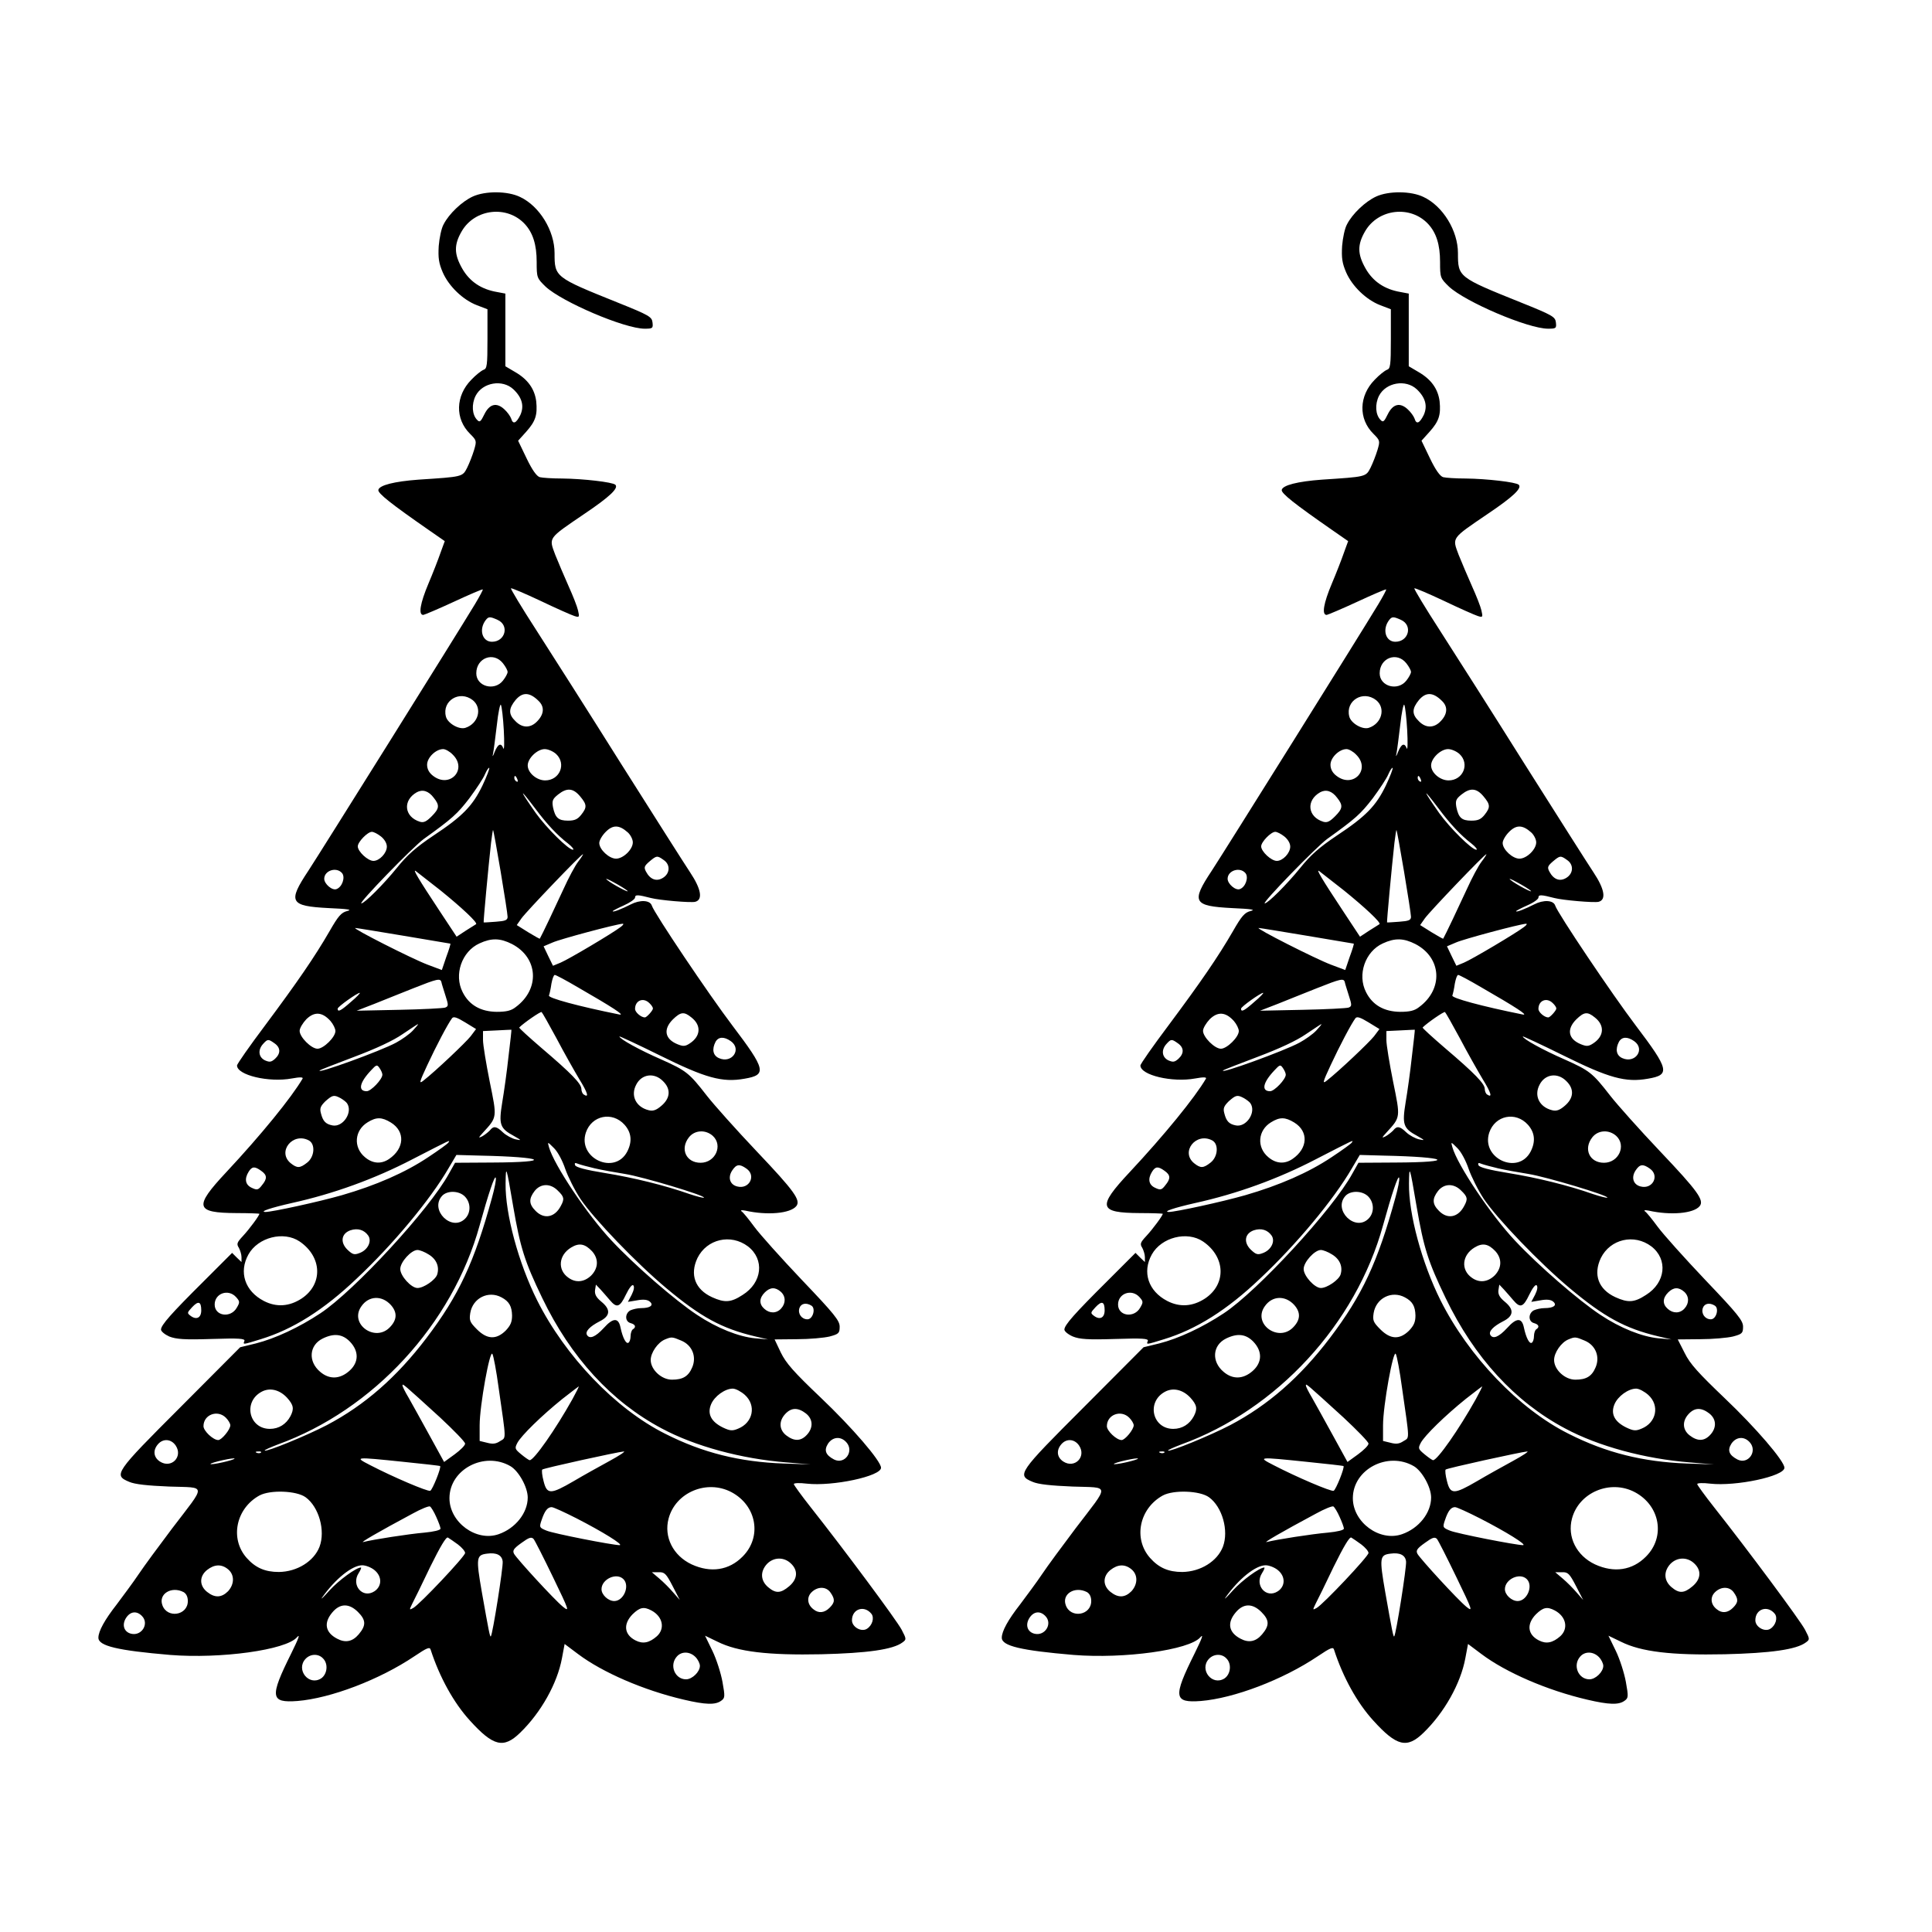
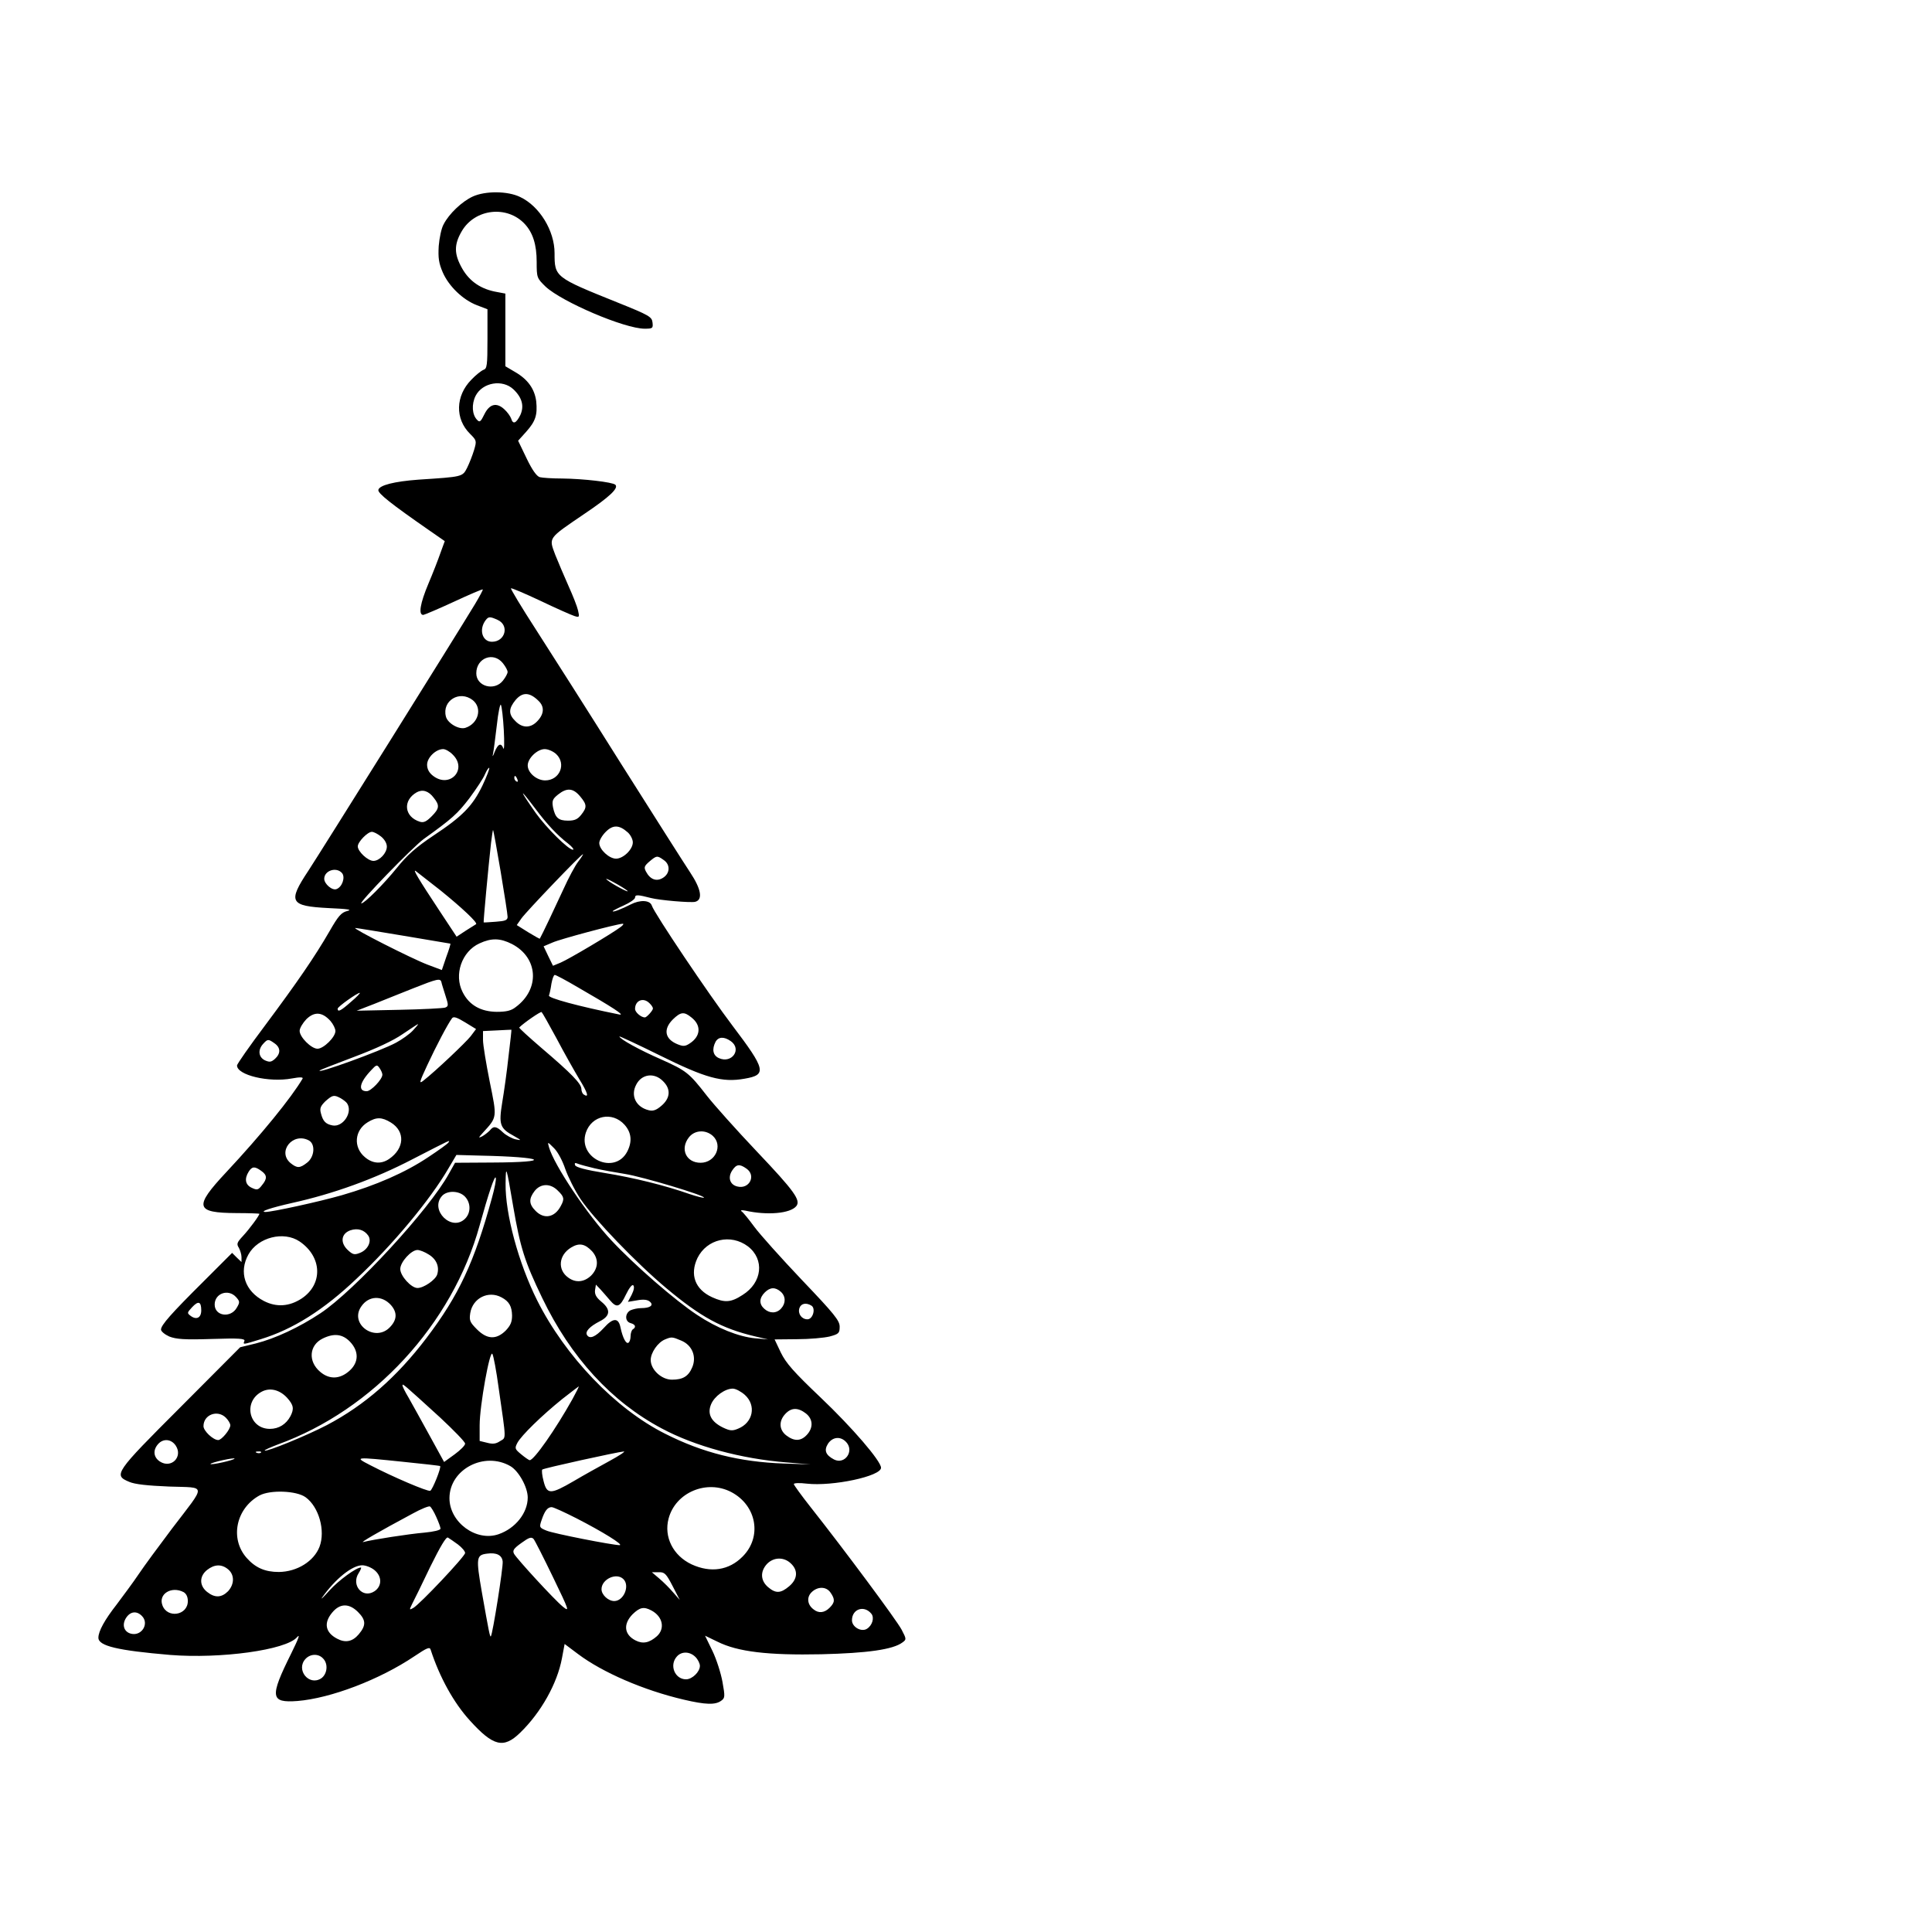
<svg xmlns="http://www.w3.org/2000/svg" version="1.0" width="100mm" height="100mm" viewBox="0 0 864 864" preserveAspectRatio="xMidYMid meet">
  <g transform="translate(0,864) scale(0.1,-0.1)" fill="#000000" stroke="none">
    <path d="M2114 7761 c-48 -22 -106 -77 -130 -124 -10 -17 -19 -61 -22 -97 -3 -53 0 -76 18 -118 27 -62 90 -123 153 -147 l47 -18 0 -133 c0 -119 -2 -133 -18 -138 -10 -4 -34 -23 -54 -44 -71 -72 -74 -175 -6 -242 30 -30 30 -32 18 -73 -7 -23 -21 -59 -31 -79 -21 -41 -20 -40 -217 -53 -109 -8 -176 -25 -180 -46 -3 -15 58 -63 225 -179 l72 -50 -19 -52 c-10 -29 -34 -91 -54 -138 -37 -88 -46 -140 -23 -140 6 1 68 27 137 59 69 32 127 57 129 55 2 -1 -14 -31 -35 -66 -82 -136 -690 -1108 -745 -1192 -93 -140 -83 -158 90 -167 88 -4 108 -7 84 -13 -27 -7 -40 -22 -79 -90 -67 -116 -145 -229 -288 -421 -69 -92 -126 -173 -126 -180 0 -43 142 -77 245 -58 38 7 52 6 48 -1 -50 -85 -185 -251 -342 -419 -145 -155 -138 -181 46 -182 57 0 103 -2 103 -3 0 -8 -45 -69 -74 -100 -26 -28 -29 -35 -18 -52 6 -11 12 -30 12 -42 l0 -22 -21 20 -21 21 -126 -126 c-147 -146 -192 -197 -192 -217 0 -8 17 -22 37 -31 31 -12 67 -15 190 -11 123 4 150 2 146 -9 -7 -17 -8 -17 73 8 144 44 282 131 429 271 163 153 329 353 410 492 l36 61 107 -3 c290 -6 329 -30 52 -31 l-165 -1 -27 -48 c-87 -160 -424 -525 -575 -625 -95 -63 -202 -113 -289 -135 l-70 -17 -267 -268 c-294 -294 -301 -304 -229 -334 25 -11 82 -17 179 -21 169 -6 167 15 13 -187 -58 -77 -126 -169 -150 -205 -24 -36 -69 -96 -98 -135 -54 -69 -82 -120 -82 -149 0 -37 86 -57 321 -77 226 -18 518 22 567 79 16 18 7 -6 -26 -73 -97 -195 -93 -221 28 -212 148 12 367 95 523 200 58 39 69 43 73 29 40 -123 103 -237 175 -316 105 -116 151 -127 225 -55 93 90 166 220 187 333 l12 64 60 -45 c109 -82 293 -162 473 -204 98 -23 141 -24 167 -5 17 12 18 18 6 84 -7 39 -27 102 -45 139 l-33 68 56 -27 c90 -45 226 -61 464 -56 205 5 321 21 363 53 18 13 18 15 -4 57 -22 42 -256 357 -407 548 -41 52 -75 99 -75 103 0 5 26 6 58 2 115 -13 332 33 332 71 0 30 -129 180 -270 314 -121 115 -155 154 -178 201 l-28 59 100 1 c56 0 121 6 146 12 41 11 45 15 45 44 0 27 -23 56 -169 209 -92 97 -188 204 -213 238 -25 34 -50 65 -57 69 -6 5 1 6 17 3 98 -22 201 -13 228 20 21 26 -8 67 -177 245 -91 96 -191 208 -223 249 -80 103 -92 112 -206 163 -94 41 -185 91 -185 102 0 2 82 -36 183 -86 202 -100 277 -121 377 -103 100 17 95 40 -55 238 -104 137 -350 503 -360 536 -8 25 -53 27 -95 5 -39 -20 -80 -36 -80 -30 0 2 23 14 50 26 27 12 50 28 50 35 0 14 13 13 71 -2 38 -10 178 -22 198 -17 35 9 27 57 -23 132 -24 36 -163 255 -309 486 -145 231 -317 501 -380 599 -64 99 -114 182 -112 185 3 2 62 -23 132 -56 71 -34 139 -64 152 -68 22 -7 23 -5 16 25 -4 18 -23 66 -42 108 -19 43 -46 106 -60 141 -29 78 -34 71 129 182 116 78 155 116 140 131 -12 12 -145 27 -237 28 -44 0 -89 3 -101 6 -14 4 -34 32 -59 84 l-38 79 36 40 c42 47 51 75 45 136 -7 55 -37 98 -94 131 l-44 26 0 163 0 162 -37 7 c-71 12 -123 47 -156 105 -37 65 -37 107 -2 167 59 101 203 117 282 32 36 -39 53 -92 53 -169 0 -71 1 -73 40 -111 73 -68 353 -188 443 -188 36 0 38 2 35 28 -3 25 -14 32 -156 89 -281 113 -282 114 -282 221 0 100 -67 210 -154 251 -55 27 -155 28 -212 2z m182 -862 c39 -37 49 -75 31 -115 -19 -38 -33 -43 -41 -16 -4 11 -17 29 -30 41 -35 33 -67 25 -90 -22 -16 -33 -21 -37 -32 -25 -23 23 -26 70 -7 108 31 60 120 75 169 29z m-71 -1031 c54 -24 35 -98 -25 -98 -44 0 -60 56 -27 98 12 15 19 15 52 0z m24 -194 c12 -15 21 -32 21 -39 0 -7 -9 -24 -21 -39 -38 -48 -119 -26 -119 33 0 69 77 98 119 45z m160 -169 c28 -27 24 -62 -11 -95 -29 -27 -64 -25 -93 5 -32 31 -31 56 1 95 31 36 63 35 103 -5z m-295 4 c44 -35 26 -105 -33 -124 -29 -9 -80 21 -87 51 -18 70 61 119 120 73z m139 -134 c3 -55 2 -92 -2 -82 -10 27 -24 21 -39 -16 -8 -21 -11 -24 -7 -7 3 14 10 71 17 128 6 57 15 97 18 90 4 -7 10 -58 13 -113z m-228 -110 c67 -66 -14 -153 -89 -94 -17 13 -26 30 -26 49 0 32 39 70 72 70 10 0 30 -11 43 -25z m462 3 c47 -44 16 -118 -49 -118 -38 0 -78 34 -78 67 0 32 43 73 76 73 15 0 38 -10 51 -22z m-329 -140 c-44 -92 -90 -139 -220 -225 -79 -53 -117 -87 -163 -144 -59 -73 -145 -159 -159 -159 -15 0 231 253 279 288 127 91 150 112 204 182 31 42 63 90 70 108 8 18 16 30 19 28 2 -3 -11 -38 -30 -78z m156 26 c3 -8 2 -12 -4 -9 -6 3 -10 10 -10 16 0 14 7 11 14 -7z m-374 -82 c27 -34 25 -48 -10 -83 -23 -23 -35 -29 -52 -24 -71 22 -78 96 -14 132 26 14 53 6 76 -25z m654 7 c31 -37 32 -49 5 -83 -16 -20 -29 -26 -59 -26 -43 0 -57 13 -67 60 -5 29 -2 37 23 57 39 31 67 29 98 -8z m-201 -54 c53 -71 99 -120 147 -157 19 -15 29 -28 22 -28 -20 0 -118 97 -166 164 -75 107 -77 119 -3 21z m415 -108 c12 -11 22 -31 22 -44 0 -32 -43 -73 -75 -73 -31 0 -75 41 -75 70 0 12 13 34 29 50 32 32 60 32 99 -3z m-569 -175 c17 -101 31 -192 31 -202 0 -15 -10 -19 -52 -22 -29 -2 -54 -4 -55 -3 -2 1 21 249 33 356 4 33 8 58 9 57 2 -2 17 -85 34 -186z m-535 157 c15 -12 26 -30 26 -45 0 -29 -33 -64 -60 -64 -25 0 -70 42 -70 65 0 20 44 65 63 65 8 0 26 -9 41 -21z m882 -112 c-14 -18 -44 -74 -66 -123 -33 -72 -98 -209 -106 -222 -1 -1 -24 12 -52 29 l-51 32 21 30 c22 31 267 287 275 287 2 0 -7 -15 -21 -33z m382 7 c30 -20 29 -59 -2 -79 -29 -19 -58 -9 -77 27 -10 19 -8 25 15 45 32 27 35 28 64 7z m-1438 -59 c15 -19 0 -62 -25 -71 -19 -8 -55 23 -55 46 0 37 55 55 80 25z m440 -77 c94 -76 168 -145 159 -151 -2 -1 -23 -15 -46 -29 l-41 -27 -74 112 c-98 148 -125 194 -108 181 8 -6 58 -45 110 -86z m835 -1 c16 -15 -68 29 -90 48 -11 9 3 4 30 -11 28 -15 55 -32 60 -37z m-30 -163 c-35 -27 -232 -144 -268 -159 l-34 -14 -21 43 -21 44 40 17 c33 15 283 82 314 84 6 0 1 -7 -10 -15z m-969 -39 c113 -19 207 -35 208 -35 2 0 -6 -27 -18 -59 l-20 -59 -64 24 c-69 26 -341 164 -323 164 6 0 103 -16 217 -35z m484 -37 c117 -61 126 -201 16 -282 -20 -16 -42 -21 -85 -21 -71 1 -123 30 -152 88 -40 78 -4 182 75 218 54 25 93 24 146 -3z m292 -192 c158 -91 215 -128 188 -123 -184 37 -320 74 -315 85 3 8 8 31 11 53 4 21 10 39 15 39 5 0 50 -24 101 -54z m-608 22 c1 -7 10 -34 18 -60 14 -43 14 -48 -1 -54 -9 -3 -101 -8 -206 -10 l-190 -4 80 31 c44 18 123 49 175 70 106 42 119 45 124 27z m-404 -88 c-45 -40 -60 -48 -60 -31 0 9 88 71 99 71 3 -1 -14 -19 -39 -40z m1334 -6 c9 -8 16 -19 16 -24 0 -9 -28 -40 -36 -40 -17 0 -44 23 -44 38 0 38 37 53 64 26z m-415 -158 c33 -63 79 -144 101 -181 39 -63 45 -86 21 -70 -6 3 -11 15 -11 25 0 23 -43 68 -178 183 -57 49 -102 90 -100 92 21 21 95 72 100 69 3 -2 33 -55 67 -118z m-1011 78 c12 -14 22 -34 22 -45 0 -27 -53 -79 -80 -79 -28 0 -80 52 -80 80 0 12 14 35 30 52 36 35 71 33 108 -8z m1614 16 c45 -35 42 -84 -7 -116 -21 -14 -30 -14 -55 -4 -57 23 -65 67 -21 111 35 34 50 36 83 9z m-987 -84 c-22 -28 -158 -157 -212 -199 -20 -16 -18 -7 18 70 39 84 92 185 111 210 7 8 22 3 58 -19 l49 -30 -24 -32z m-259 25 c-15 -16 -49 -40 -75 -54 -68 -37 -361 -143 -341 -124 3 3 73 30 155 61 98 37 173 72 215 101 36 24 67 45 69 45 3 0 -8 -13 -23 -29z m428 -116 c-7 -66 -20 -158 -28 -205 -16 -99 -11 -116 52 -150 35 -20 36 -21 7 -15 -16 4 -41 17 -56 31 -29 28 -42 30 -59 8 -8 -8 -23 -20 -34 -26 -18 -9 -17 -6 5 18 63 69 62 65 29 227 -16 80 -30 164 -30 186 l0 40 63 3 c34 2 63 3 64 3 1 0 -5 -54 -13 -120z m994 69 c51 -36 5 -102 -53 -76 -27 12 -32 40 -15 73 13 23 38 24 68 3z m-2040 -10 c27 -19 28 -45 2 -69 -17 -15 -24 -16 -45 -7 -29 14 -33 47 -8 74 20 22 23 22 51 2z m482 -140 c0 -21 -51 -74 -70 -74 -40 0 -33 38 19 93 24 26 27 27 38 11 7 -10 13 -23 13 -30z m1255 -29 c36 -35 33 -76 -7 -110 -23 -20 -38 -25 -57 -20 -57 14 -82 65 -56 114 24 48 81 56 120 16z m-1442 -76 c12 -7 25 -17 29 -23 27 -40 -18 -108 -65 -99 -31 6 -43 19 -52 55 -6 22 -1 32 20 53 32 28 38 30 68 14z m1270 -119 c31 -35 35 -75 12 -120 -56 -107 -223 -30 -185 85 26 77 118 96 173 35z m-1045 10 c65 -40 61 -116 -8 -163 -35 -24 -74 -21 -108 8 -53 44 -47 120 12 156 39 24 63 24 104 -1z m1440 -60 c46 -43 11 -120 -55 -120 -65 0 -93 62 -52 114 26 33 75 35 107 6z m-1807 -20 c30 -16 26 -73 -7 -99 -33 -26 -45 -26 -74 -3 -62 51 9 140 81 102z m624 -10 c-3 -5 -43 -34 -90 -65 -103 -69 -234 -126 -386 -170 -105 -30 -312 -75 -342 -75 -29 1 25 19 118 40 186 41 371 108 540 196 179 92 168 87 160 74z m523 -118 c12 -34 42 -95 68 -134 59 -88 250 -287 384 -399 154 -129 248 -180 395 -215 l60 -14 -58 5 c-73 7 -170 45 -260 105 -97 64 -276 219 -382 332 -109 116 -258 339 -280 418 -7 25 -7 25 23 -5 17 -17 38 -57 50 -93z m132 3 c30 -7 91 -18 135 -25 77 -12 361 -97 353 -106 -3 -2 -31 5 -64 16 -111 39 -249 73 -378 94 -87 14 -131 26 -134 35 -4 11 0 12 14 6 11 -4 44 -13 74 -20z m678 -1 c45 -31 13 -94 -41 -80 -33 8 -43 40 -23 71 19 29 33 31 64 9z m-2170 -10 c27 -19 28 -35 3 -65 -16 -21 -22 -22 -45 -11 -29 13 -34 40 -14 72 15 24 27 25 56 4z m1127 -159 c32 -186 51 -246 130 -410 128 -266 310 -464 534 -583 149 -80 357 -136 558 -152 l108 -9 -120 4 c-197 7 -362 48 -530 133 -222 111 -447 346 -573 597 -83 166 -143 387 -141 522 1 86 3 81 34 -102z m-95 38 c-79 -288 -148 -436 -293 -627 -133 -175 -276 -300 -445 -389 -90 -47 -271 -121 -278 -114 -3 2 24 14 58 27 428 155 781 538 903 980 39 141 68 227 72 213 3 -7 -5 -47 -17 -90z m295 32 c28 -27 30 -37 13 -68 -27 -52 -75 -61 -113 -22 -30 30 -31 54 -4 89 27 34 71 35 104 1z m-415 -27 c26 -28 26 -72 0 -98 -60 -60 -160 39 -103 102 23 25 77 24 103 -4z m-433 -174 c17 -26 -3 -65 -40 -78 -23 -9 -31 -6 -54 16 -33 33 -26 72 14 86 33 11 62 2 80 -24z m-307 -26 c101 -69 105 -191 9 -255 -55 -36 -113 -40 -169 -11 -85 44 -113 129 -69 208 43 77 158 106 229 58z m2005 -22 c75 -58 64 -162 -24 -217 -52 -34 -80 -36 -137 -10 -76 35 -100 101 -65 175 42 85 149 110 226 52z m-697 -22 c30 -34 28 -75 -4 -108 -31 -30 -69 -34 -102 -10 -50 35 -44 101 12 135 36 22 62 17 94 -17z m-731 -14 c35 -21 49 -55 38 -90 -8 -24 -60 -60 -88 -60 -28 0 -77 54 -77 85 0 31 49 85 77 85 10 0 33 -9 50 -20z m908 -180 l-17 -32 42 7 c27 5 46 3 56 -6 19 -16 2 -29 -39 -29 -16 0 -37 -5 -48 -10 -25 -14 -25 -50 1 -57 22 -6 26 -18 10 -28 -5 -3 -10 -17 -10 -30 0 -13 -4 -27 -10 -30 -10 -6 -25 21 -35 68 -9 45 -33 45 -75 -2 -37 -40 -63 -51 -75 -31 -9 15 12 38 57 61 48 24 50 53 7 88 -23 19 -30 33 -28 51 l4 25 20 -21 c11 -12 30 -34 42 -48 31 -37 45 -33 72 24 15 31 28 47 33 42 6 -6 3 -22 -7 -42z m667 13 c22 -20 23 -51 1 -75 -20 -22 -51 -23 -75 -1 -24 21 -23 48 2 73 24 24 47 25 72 3z m-2436 -24 c17 -19 17 -23 3 -47 -27 -48 -99 -38 -99 14 0 50 61 72 96 33z m1187 -1 c34 -18 46 -40 47 -81 0 -29 -7 -45 -29 -68 -42 -41 -83 -39 -128 6 -32 32 -35 40 -30 73 11 67 81 102 140 70z m-495 -34 c29 -33 28 -65 -3 -98 -66 -72 -185 13 -129 92 33 48 92 50 132 6z m-848 -24 c0 -33 -21 -44 -47 -25 -17 13 -17 14 6 39 28 30 41 26 41 -14z m2729 21 c20 -13 6 -61 -18 -61 -26 0 -44 25 -36 50 7 21 30 26 54 11z m-2064 -161 c41 -43 40 -93 -3 -131 -42 -37 -89 -39 -130 -4 -55 46 -50 119 11 149 51 25 89 20 122 -14z m1481 5 c49 -20 70 -71 50 -119 -17 -41 -42 -56 -91 -56 -47 0 -95 45 -95 88 0 33 32 79 64 92 29 12 32 12 72 -5z m-816 -212 c35 -243 34 -220 6 -238 -18 -12 -32 -14 -58 -7 l-33 8 0 70 c0 88 46 341 57 319 5 -8 18 -77 28 -152z m-262 -132 c61 -57 112 -109 112 -117 0 -8 -21 -29 -47 -48 l-47 -34 -67 122 c-36 66 -78 141 -92 166 -15 25 -27 49 -27 54 0 10 -1 11 168 -143z m592 82 c-76 -136 -172 -273 -191 -273 -4 0 -21 12 -38 26 -29 24 -30 27 -17 52 18 33 108 121 201 196 39 30 72 56 73 56 2 0 -11 -26 -28 -57z m-1277 7 c30 -33 33 -50 16 -83 -19 -36 -52 -57 -92 -57 -93 0 -121 119 -39 165 37 21 81 11 115 -25z m2048 12 c52 -47 37 -124 -30 -151 -26 -11 -36 -10 -68 5 -53 26 -71 61 -53 104 15 36 62 70 97 70 13 0 37 -13 54 -28z m273 -83 c32 -25 34 -64 4 -96 -27 -29 -57 -29 -92 -2 -32 25 -34 64 -4 96 27 29 57 29 92 2z m-2594 -19 c11 -11 20 -26 20 -34 0 -19 -39 -66 -54 -66 -23 0 -66 41 -66 62 0 52 63 75 100 38z m2775 -110 c36 -40 -7 -101 -55 -77 -38 20 -46 41 -27 71 21 31 57 34 82 6z m-2999 -15 c33 -50 -20 -104 -71 -71 -29 19 -32 51 -8 78 23 26 59 23 79 -7z m381 -31 c-3 -3 -12 -4 -19 -1 -8 3 -5 6 6 6 11 1 17 -2 13 -5z m1558 -38 c-44 -24 -116 -64 -160 -90 -103 -60 -119 -60 -134 0 -7 26 -9 49 -6 52 5 6 338 79 365 81 8 0 -21 -19 -65 -43z m-1710 -1 c-27 -7 -59 -13 -70 -13 -11 0 3 6 30 13 28 7 59 13 70 13 11 0 -2 -6 -30 -13z m785 -2 c91 -9 166 -18 168 -19 7 -5 -34 -107 -44 -111 -12 -4 -165 61 -269 115 -72 37 -69 37 145 15z m483 -20 c37 -22 77 -94 77 -140 0 -69 -55 -138 -130 -164 -100 -35 -220 53 -220 161 0 129 156 211 273 143z m988 -116 c113 -60 138 -200 50 -288 -61 -62 -143 -74 -228 -35 -83 39 -125 123 -103 205 31 117 171 176 281 118z m-1904 -23 c59 -43 89 -149 62 -221 -25 -65 -100 -112 -182 -113 -62 0 -105 19 -144 63 -76 86 -48 221 57 279 48 26 166 22 207 -8z m584 -88 c10 -22 19 -46 19 -52 0 -7 -30 -14 -72 -18 -70 -6 -231 -31 -273 -42 -19 -5 65 44 220 127 38 21 73 35 78 32 5 -3 18 -24 28 -47z m627 -6 c117 -60 212 -119 193 -120 -31 0 -297 52 -327 65 -32 13 -33 15 -22 47 14 42 27 58 45 58 8 0 58 -23 111 -50z m-530 -117 c17 -13 32 -30 32 -38 0 -15 -203 -230 -232 -246 -18 -10 -18 -9 -5 18 8 15 45 90 81 166 45 91 71 135 79 131 7 -4 27 -18 45 -31z m425 -146 c73 -151 75 -157 44 -132 -40 33 -204 212 -218 236 -8 15 -2 24 33 49 33 24 44 28 54 18 6 -7 45 -84 87 -171z m-225 70 c3 -24 -45 -327 -53 -335 -4 -4 -9 22 -40 197 -27 155 -25 167 23 173 43 6 67 -7 70 -35z m1289 -9 c33 -31 30 -70 -8 -102 -38 -32 -60 -33 -95 -3 -33 29 -35 69 -4 103 30 31 76 32 107 2z m-2517 -26 c29 -24 29 -66 0 -98 -29 -29 -59 -31 -94 -3 -35 28 -35 70 0 98 33 26 65 27 94 3z m654 -3 c35 -28 35 -72 1 -95 -53 -35 -106 27 -71 81 9 14 13 25 10 25 -21 0 -99 -57 -140 -102 -26 -29 -41 -44 -34 -33 59 84 135 145 180 145 15 0 39 -9 54 -21z m1334 -72 l32 -62 -29 33 c-16 19 -44 47 -63 63 l-33 28 30 0 c27 1 34 -6 63 -62z m-220 31 c30 -30 1 -98 -41 -98 -27 0 -57 28 -57 53 0 45 67 76 98 45z m926 -60 c21 -30 20 -44 -4 -68 -23 -23 -49 -26 -72 -7 -28 21 -31 54 -9 76 27 27 66 27 85 -1z m-2893 2 c12 -7 19 -21 19 -40 0 -65 -93 -79 -114 -18 -18 50 41 86 95 58z m780 -89 c36 -36 37 -60 3 -100 -28 -33 -60 -39 -97 -19 -53 28 -60 71 -21 117 34 41 75 42 115 2z m1312 7 c51 -27 62 -81 25 -115 -34 -30 -63 -36 -96 -19 -51 26 -56 73 -13 117 32 31 50 35 84 17z m984 -15 c14 -18 4 -52 -20 -67 -25 -16 -67 8 -67 38 0 51 55 69 87 29z m-3263 -9 c35 -34 0 -92 -48 -80 -32 8 -42 40 -22 71 19 29 47 32 70 9z m2476 -184 c11 -11 20 -29 20 -40 0 -26 -34 -60 -62 -60 -50 0 -76 63 -41 102 21 24 58 23 83 -2z m-1666 -6 c25 -24 20 -71 -8 -90 -55 -35 -114 39 -70 87 21 23 57 25 78 3z" />
-     <path d="M6154 7761 c-48 -22 -106 -77 -130 -124 -10 -17 -19 -61 -22 -97 -3 -53 0 -76 18 -118 27 -62 90 -123 153 -147 l47 -18 0 -133 c0 -119 -2 -133 -18 -138 -10 -4 -34 -23 -54 -44 -71 -72 -74 -175 -6 -242 30 -30 30 -32 18 -73 -7 -23 -21 -59 -31 -79 -21 -41 -20 -40 -217 -53 -109 -8 -176 -25 -180 -46 -3 -15 58 -63 225 -179 l72 -50 -19 -52 c-10 -29 -34 -91 -54 -138 -37 -88 -46 -140 -23 -140 6 1 68 27 137 59 69 32 127 57 129 55 2 -1 -14 -31 -35 -66 -82 -136 -690 -1108 -745 -1192 -93 -140 -83 -158 90 -167 88 -4 108 -7 84 -13 -27 -7 -40 -22 -79 -90 -67 -116 -145 -229 -288 -421 -69 -92 -126 -173 -126 -180 0 -43 142 -77 245 -58 38 7 52 6 48 -1 -50 -85 -185 -251 -342 -419 -145 -155 -138 -181 46 -182 57 0 103 -2 103 -3 0 -8 -45 -69 -74 -100 -26 -28 -29 -35 -18 -52 6 -11 12 -30 12 -42 l0 -22 -21 20 -21 21 -126 -126 c-147 -146 -192 -197 -192 -217 0 -8 17 -22 38 -31 30 -12 66 -15 189 -11 123 4 150 2 146 -9 -7 -17 -8 -17 73 8 144 44 282 131 429 271 163 153 329 353 410 492 l36 61 107 -3 c290 -6 329 -30 52 -31 l-165 -1 -27 -48 c-87 -160 -424 -525 -575 -625 -95 -63 -202 -113 -289 -135 l-70 -17 -267 -268 c-294 -294 -301 -304 -229 -334 25 -11 82 -17 179 -21 169 -6 167 15 13 -187 -58 -77 -126 -169 -150 -205 -24 -36 -69 -96 -98 -135 -54 -69 -82 -120 -82 -149 0 -37 86 -57 321 -77 226 -18 518 22 567 79 16 18 7 -6 -26 -73 -97 -195 -93 -221 28 -212 148 12 367 95 523 200 58 39 69 43 73 29 40 -123 103 -237 175 -316 105 -116 151 -127 225 -55 93 90 166 220 187 333 l12 64 60 -45 c109 -82 293 -162 473 -204 98 -23 141 -24 167 -5 17 12 18 18 6 84 -7 39 -27 102 -45 139 l-33 68 56 -27 c90 -45 226 -61 464 -56 205 5 321 21 363 53 18 13 18 15 -4 57 -22 42 -256 357 -407 548 -41 52 -75 99 -75 103 0 5 26 6 58 2 115 -13 332 33 332 71 0 30 -129 180 -267 311 -117 112 -155 153 -179 202 l-31 61 101 1 c55 0 121 6 146 12 41 11 45 15 45 44 0 27 -23 56 -169 209 -92 97 -188 204 -213 238 -25 34 -50 65 -57 69 -6 5 1 6 17 3 98 -22 201 -13 228 20 21 26 -8 67 -177 245 -91 96 -191 208 -223 249 -80 103 -92 112 -206 163 -94 41 -185 91 -185 102 0 2 82 -36 183 -86 202 -100 277 -121 377 -103 100 17 95 40 -55 238 -104 137 -350 503 -360 536 -8 25 -53 27 -95 5 -39 -20 -80 -36 -80 -30 0 2 23 14 50 26 28 12 50 28 50 35 0 14 13 13 71 -2 38 -10 178 -22 198 -17 35 9 27 57 -23 132 -24 36 -163 255 -309 486 -145 231 -317 501 -380 599 -64 99 -114 182 -112 185 3 2 62 -23 132 -56 71 -34 139 -64 152 -68 22 -7 23 -5 16 25 -4 18 -23 66 -42 108 -19 43 -46 106 -60 141 -29 78 -34 71 129 182 116 78 155 116 140 131 -12 12 -145 27 -237 28 -44 0 -89 3 -101 6 -14 4 -34 32 -59 84 l-38 79 36 40 c42 47 51 75 45 136 -7 55 -37 98 -94 131 l-44 26 0 163 0 162 -37 7 c-71 12 -123 47 -156 105 -37 65 -37 107 -2 167 59 101 203 117 282 32 36 -39 53 -92 53 -169 0 -71 1 -73 40 -111 73 -68 353 -188 443 -188 36 0 38 2 35 28 -3 25 -14 32 -156 89 -281 113 -282 114 -282 221 0 100 -67 210 -154 251 -55 27 -155 28 -212 2z m182 -862 c39 -37 49 -75 31 -115 -19 -38 -33 -43 -41 -16 -4 11 -17 29 -30 41 -35 33 -67 25 -90 -22 -16 -33 -21 -37 -32 -25 -23 23 -26 70 -7 108 31 60 120 75 169 29z m-71 -1031 c54 -24 35 -98 -25 -98 -44 0 -60 56 -27 98 12 15 19 15 52 0z m24 -194 c12 -15 21 -32 21 -39 0 -7 -9 -24 -21 -39 -38 -48 -119 -26 -119 33 0 69 77 98 119 45z m160 -169 c28 -27 24 -62 -11 -95 -29 -27 -64 -25 -93 5 -32 31 -31 56 1 95 31 36 63 35 103 -5z m-295 4 c44 -35 26 -105 -33 -124 -29 -9 -80 21 -87 51 -18 70 61 119 120 73z m139 -134 c3 -55 2 -92 -2 -82 -10 27 -24 21 -39 -16 -8 -21 -11 -24 -7 -7 3 14 10 71 17 128 6 57 15 97 18 90 4 -7 10 -58 13 -113z m-228 -110 c67 -66 -14 -153 -89 -94 -17 13 -26 30 -26 49 0 32 39 70 72 70 10 0 30 -11 43 -25z m462 3 c47 -44 16 -118 -49 -118 -38 0 -78 34 -78 67 0 32 43 73 76 73 15 0 38 -10 51 -22z m-329 -140 c-44 -92 -90 -139 -220 -225 -79 -53 -117 -87 -163 -144 -59 -73 -145 -159 -159 -159 -15 0 231 253 279 288 127 91 150 112 204 182 31 42 63 90 70 108 8 18 16 30 19 28 2 -3 -11 -38 -30 -78z m156 26 c3 -8 2 -12 -4 -9 -6 3 -10 10 -10 16 0 14 7 11 14 -7z m-374 -82 c27 -34 25 -48 -10 -83 -23 -23 -35 -29 -52 -24 -71 22 -78 96 -14 132 26 14 53 6 76 -25z m654 7 c31 -37 32 -49 5 -83 -16 -20 -29 -26 -59 -26 -43 0 -57 13 -67 60 -5 29 -2 37 23 57 39 31 67 29 98 -8z m-201 -54 c53 -71 99 -120 147 -157 19 -15 29 -28 22 -28 -20 0 -118 97 -166 164 -75 107 -77 119 -3 21z m415 -108 c12 -11 22 -31 22 -44 0 -32 -43 -73 -75 -73 -31 0 -75 41 -75 70 0 12 13 34 29 50 32 32 60 32 99 -3z m-569 -175 c17 -101 31 -192 31 -202 0 -15 -10 -19 -52 -22 -29 -2 -54 -4 -55 -3 -2 1 21 249 33 356 4 33 8 58 9 57 2 -2 17 -85 34 -186z m-535 157 c15 -12 26 -30 26 -45 0 -29 -33 -64 -60 -64 -25 0 -70 42 -70 65 0 20 44 65 63 65 8 0 26 -9 41 -21z m882 -112 c-14 -18 -44 -74 -66 -123 -33 -72 -98 -209 -106 -222 -1 -1 -24 12 -52 29 l-51 32 21 30 c22 31 267 287 275 287 2 0 -7 -15 -21 -33z m382 7 c30 -20 29 -59 -2 -79 -29 -19 -58 -9 -77 27 -10 19 -8 25 15 45 32 27 35 28 64 7z m-1438 -59 c15 -19 0 -62 -25 -71 -19 -8 -55 23 -55 46 0 37 55 55 80 25z m440 -77 c94 -76 168 -145 159 -151 -2 -1 -23 -15 -46 -29 l-41 -27 -74 112 c-98 148 -125 194 -108 181 8 -6 58 -45 110 -86z m835 -1 c16 -15 -68 29 -90 48 -11 9 3 4 30 -11 28 -15 55 -32 60 -37z m-30 -163 c-35 -27 -232 -144 -268 -159 l-34 -14 -21 43 -21 44 40 17 c33 15 283 82 314 84 6 0 1 -7 -10 -15z m-969 -39 c113 -19 207 -35 208 -35 2 0 -6 -27 -18 -59 l-20 -59 -64 24 c-69 26 -341 164 -323 164 6 0 103 -16 217 -35z m484 -37 c117 -61 126 -201 16 -282 -20 -16 -42 -21 -85 -21 -71 1 -123 30 -152 88 -40 78 -4 182 75 218 54 25 93 24 146 -3z m292 -192 c158 -91 215 -128 188 -123 -184 37 -320 74 -315 85 3 8 8 31 11 53 4 21 10 39 15 39 5 0 50 -24 101 -54z m-608 22 c1 -7 10 -34 18 -60 14 -43 14 -48 -1 -54 -9 -3 -101 -8 -206 -10 l-190 -4 80 31 c44 18 123 49 175 70 106 42 119 45 124 27z m-404 -88 c-45 -40 -60 -48 -60 -31 0 9 88 71 99 71 3 -1 -14 -19 -39 -40z m1334 -6 c9 -8 16 -19 16 -24 0 -9 -28 -40 -36 -40 -17 0 -44 23 -44 38 0 38 37 53 64 26z m-415 -158 c33 -63 79 -144 101 -181 39 -63 45 -86 21 -70 -6 3 -11 15 -11 25 0 23 -43 68 -178 183 -57 49 -102 90 -100 92 21 21 95 72 100 69 3 -2 33 -55 67 -118z m-1011 78 c12 -14 22 -34 22 -45 0 -27 -53 -79 -80 -79 -28 0 -80 52 -80 80 0 12 14 35 30 52 36 35 71 33 108 -8z m1614 16 c45 -35 42 -84 -7 -116 -21 -14 -30 -14 -55 -4 -57 23 -65 67 -21 111 35 34 50 36 83 9z m-987 -84 c-22 -28 -158 -157 -212 -199 -20 -16 -18 -7 18 70 39 84 92 185 111 210 7 8 22 3 58 -19 l49 -30 -24 -32z m-259 25 c-15 -16 -49 -40 -75 -54 -68 -37 -361 -143 -341 -124 3 3 73 30 155 61 98 37 173 72 215 101 36 24 67 45 69 45 3 0 -8 -13 -23 -29z m428 -116 c-7 -66 -20 -158 -28 -205 -16 -99 -11 -116 52 -150 35 -20 36 -21 7 -15 -16 4 -41 17 -56 31 -29 28 -42 30 -59 8 -8 -8 -23 -20 -34 -26 -18 -9 -17 -6 5 18 63 69 62 65 29 227 -16 80 -30 164 -30 186 l0 40 63 3 c34 2 63 3 64 3 1 0 -5 -54 -13 -120z m994 69 c51 -36 5 -102 -53 -76 -27 12 -32 40 -15 73 13 23 38 24 68 3z m-2040 -10 c27 -19 28 -45 2 -69 -17 -15 -24 -16 -45 -7 -29 14 -33 47 -8 74 20 22 23 22 51 2z m482 -140 c0 -21 -51 -74 -70 -74 -40 0 -33 38 19 93 24 26 27 27 38 11 7 -10 13 -23 13 -30z m1255 -29 c36 -35 33 -76 -7 -110 -23 -20 -38 -25 -57 -20 -57 14 -82 65 -56 114 24 48 81 56 120 16z m-1442 -76 c12 -7 25 -17 29 -23 27 -40 -18 -108 -65 -99 -31 6 -43 19 -52 55 -6 22 -1 32 20 53 32 28 38 30 68 14z m1270 -119 c31 -35 35 -75 12 -120 -56 -107 -223 -30 -185 85 26 77 118 96 173 35z m-1045 10 c65 -40 61 -116 -8 -163 -35 -24 -74 -21 -108 8 -53 44 -47 120 12 156 39 24 63 24 104 -1z m1440 -60 c46 -43 11 -120 -55 -120 -65 0 -93 62 -52 114 26 33 75 35 107 6z m-1807 -20 c30 -16 26 -73 -7 -99 -33 -26 -45 -26 -74 -3 -62 51 9 140 81 102z m624 -10 c-3 -5 -43 -34 -90 -65 -103 -69 -234 -126 -386 -170 -105 -30 -312 -75 -342 -75 -29 1 25 19 118 40 186 41 371 108 540 196 179 92 168 87 160 74z m523 -118 c12 -34 42 -95 68 -134 59 -88 250 -287 384 -399 154 -129 248 -180 395 -215 l60 -14 -58 5 c-73 7 -170 45 -260 105 -97 64 -276 219 -382 332 -109 116 -258 339 -280 418 -7 25 -7 25 23 -5 17 -17 38 -57 50 -93z m132 3 c30 -7 91 -18 135 -25 77 -12 361 -97 353 -106 -3 -2 -31 5 -64 16 -111 39 -249 73 -378 94 -87 14 -131 26 -134 35 -4 11 0 12 14 6 11 -4 44 -13 74 -20z m678 -1 c45 -31 13 -94 -41 -80 -33 8 -43 40 -23 71 19 29 33 31 64 9z m-2170 -10 c27 -19 28 -35 3 -65 -16 -21 -22 -22 -45 -11 -29 13 -34 40 -14 72 15 24 27 25 56 4z m1127 -159 c32 -186 51 -246 130 -410 128 -266 310 -464 534 -583 149 -80 357 -136 558 -152 l108 -9 -120 4 c-197 7 -362 48 -530 133 -222 111 -447 346 -573 597 -83 166 -143 387 -141 522 1 86 3 81 34 -102z m-95 38 c-79 -288 -148 -436 -293 -627 -133 -175 -276 -300 -445 -389 -90 -47 -271 -121 -278 -114 -3 2 24 14 58 27 428 155 781 538 903 980 39 141 68 227 72 213 3 -7 -5 -47 -17 -90z m295 32 c28 -27 30 -37 13 -68 -27 -52 -75 -61 -113 -22 -30 30 -31 54 -4 89 27 34 71 35 104 1z m-415 -27 c26 -28 26 -72 0 -98 -60 -60 -160 39 -103 102 23 25 77 24 103 -4z m-433 -174 c17 -26 -3 -65 -40 -78 -23 -9 -31 -6 -54 16 -33 33 -26 72 14 86 33 11 62 2 80 -24z m-307 -26 c101 -69 105 -191 9 -255 -55 -36 -113 -40 -169 -11 -85 44 -113 129 -69 208 43 77 158 106 229 58z m2005 -22 c75 -58 64 -162 -24 -217 -52 -34 -80 -36 -137 -10 -76 35 -100 101 -65 175 42 85 149 110 226 52z m-697 -22 c30 -34 28 -75 -4 -108 -31 -30 -69 -34 -102 -10 -50 35 -44 101 12 135 36 22 62 17 94 -17z m-731 -14 c35 -21 49 -55 38 -90 -8 -24 -60 -60 -88 -60 -28 0 -77 54 -77 85 0 31 49 85 77 85 10 0 33 -9 50 -20z m908 -180 l-17 -32 42 7 c27 5 46 3 56 -6 19 -16 2 -29 -39 -29 -16 0 -37 -5 -48 -10 -25 -14 -25 -50 1 -57 22 -6 26 -18 10 -28 -5 -3 -10 -17 -10 -30 0 -13 -4 -27 -10 -30 -10 -6 -25 21 -35 68 -9 45 -33 45 -75 -2 -37 -40 -63 -51 -75 -31 -9 15 12 38 57 61 48 24 50 53 7 88 -23 19 -30 33 -28 51 l4 25 20 -21 c11 -12 30 -34 42 -48 31 -37 45 -33 72 24 15 31 28 47 33 42 6 -6 3 -22 -7 -42z m667 13 c22 -20 23 -51 1 -75 -20 -22 -51 -23 -75 -1 -24 21 -23 48 2 73 24 24 47 25 72 3z m-2436 -24 c17 -19 17 -23 3 -47 -27 -48 -99 -38 -99 14 0 50 61 72 96 33z m1187 -1 c34 -18 46 -40 47 -81 0 -29 -7 -45 -29 -68 -42 -41 -83 -39 -128 6 -32 32 -35 40 -30 73 11 67 81 102 140 70z m-495 -34 c29 -33 28 -65 -3 -98 -66 -72 -185 13 -129 92 33 48 92 50 132 6z m-848 -24 c0 -33 -21 -44 -47 -25 -17 13 -17 14 6 39 28 30 41 26 41 -14z m2729 21 c20 -13 6 -61 -18 -61 -26 0 -44 25 -36 50 7 21 30 26 54 11z m-2064 -161 c41 -43 40 -93 -3 -131 -42 -37 -89 -39 -130 -4 -55 46 -50 119 11 149 51 25 89 20 122 -14z m1481 5 c49 -20 70 -71 50 -119 -17 -41 -42 -56 -91 -56 -47 0 -95 45 -95 88 0 33 32 79 64 92 29 12 32 12 72 -5z m-816 -212 c35 -243 34 -220 6 -238 -18 -12 -32 -14 -58 -7 l-33 8 0 70 c0 88 46 341 57 319 5 -8 18 -77 28 -152z m-262 -132 c61 -57 112 -109 112 -117 0 -8 -21 -29 -47 -48 l-47 -34 -67 122 c-36 66 -78 141 -92 166 -15 25 -27 49 -27 54 0 10 -1 11 168 -143z m592 82 c-76 -136 -172 -273 -191 -273 -4 0 -21 12 -38 26 -29 24 -30 27 -17 52 18 33 108 121 201 196 39 30 72 56 73 56 2 0 -11 -26 -28 -57z m-1277 7 c30 -33 33 -50 16 -83 -19 -36 -52 -57 -92 -57 -93 0 -121 119 -39 165 37 21 81 11 115 -25z m2048 12 c52 -47 37 -124 -30 -151 -26 -11 -36 -10 -68 5 -53 26 -71 61 -53 104 15 36 62 70 97 70 13 0 37 -13 54 -28z m273 -83 c32 -25 34 -64 4 -96 -27 -29 -57 -29 -92 -2 -32 25 -34 64 -4 96 27 29 57 29 92 2z m-2594 -19 c11 -11 20 -26 20 -34 0 -19 -39 -66 -54 -66 -23 0 -66 41 -66 62 0 52 63 75 100 38z m2775 -110 c36 -40 -7 -101 -55 -77 -38 20 -46 41 -27 71 21 31 57 34 82 6z m-2999 -15 c33 -50 -20 -104 -71 -71 -29 19 -32 51 -8 78 23 26 59 23 79 -7z m381 -31 c-3 -3 -12 -4 -19 -1 -8 3 -5 6 6 6 11 1 17 -2 13 -5z m1558 -38 c-44 -24 -116 -64 -160 -90 -103 -60 -119 -60 -134 0 -7 26 -9 49 -6 52 5 6 338 79 365 81 8 0 -21 -19 -65 -43z m-1710 -1 c-27 -7 -59 -13 -70 -13 -11 0 3 6 30 13 28 7 59 13 70 13 11 0 -2 -6 -30 -13z m785 -2 c91 -9 166 -18 168 -19 7 -5 -34 -107 -44 -111 -12 -4 -165 61 -269 115 -72 37 -69 37 145 15z m483 -20 c37 -22 77 -94 77 -140 0 -69 -55 -138 -130 -164 -100 -35 -220 53 -220 161 0 129 156 211 273 143z m988 -116 c113 -60 138 -200 50 -288 -61 -62 -143 -74 -228 -35 -83 39 -125 123 -103 205 31 117 171 176 281 118z m-1904 -23 c59 -43 89 -149 62 -221 -25 -65 -100 -112 -182 -113 -62 0 -105 19 -144 63 -76 86 -48 221 57 279 48 26 166 22 207 -8z m584 -88 c10 -22 19 -46 19 -52 0 -7 -30 -14 -72 -18 -70 -6 -231 -31 -273 -42 -19 -5 65 44 220 127 38 21 73 35 78 32 5 -3 18 -24 28 -47z m627 -6 c117 -60 212 -119 193 -120 -31 0 -297 52 -327 65 -32 13 -33 15 -22 47 14 42 27 58 45 58 8 0 58 -23 111 -50z m-530 -117 c17 -13 32 -30 32 -38 0 -15 -203 -230 -232 -246 -18 -10 -18 -9 -5 18 8 15 45 90 81 166 45 91 71 135 79 131 7 -4 27 -18 45 -31z m425 -146 c73 -151 75 -157 44 -132 -40 33 -204 212 -218 236 -8 15 -2 24 33 49 33 24 44 28 54 18 6 -7 45 -84 87 -171z m-225 70 c3 -24 -45 -327 -53 -335 -4 -4 -9 22 -40 197 -27 155 -25 167 23 173 43 6 67 -7 70 -35z m1289 -9 c33 -31 30 -70 -8 -102 -38 -32 -60 -33 -95 -3 -33 29 -35 69 -4 103 30 31 76 32 107 2z m-2517 -26 c29 -24 29 -66 0 -98 -29 -29 -59 -31 -94 -3 -35 28 -35 70 0 98 33 26 65 27 94 3z m654 -3 c35 -28 35 -72 1 -95 -53 -35 -106 27 -71 81 9 14 13 25 10 25 -21 0 -99 -57 -140 -102 -26 -29 -41 -44 -34 -33 59 84 135 145 180 145 15 0 39 -9 54 -21z m1334 -72 l32 -62 -29 33 c-16 19 -44 47 -63 63 l-33 28 30 0 c27 1 34 -6 63 -62z m-220 31 c30 -30 1 -98 -41 -98 -27 0 -57 28 -57 53 0 45 67 76 98 45z m926 -60 c21 -30 20 -44 -4 -68 -23 -23 -49 -26 -72 -7 -28 21 -31 54 -9 76 27 27 66 27 85 -1z m-2893 2 c12 -7 19 -21 19 -40 0 -65 -93 -79 -114 -18 -18 50 41 86 95 58z m780 -89 c36 -36 37 -60 3 -100 -28 -33 -60 -39 -97 -19 -53 28 -60 71 -21 117 34 41 75 42 115 2z m1312 7 c51 -27 62 -81 25 -115 -34 -30 -63 -36 -96 -19 -51 26 -56 73 -13 117 32 31 50 35 84 17z m984 -15 c14 -18 4 -52 -20 -67 -25 -16 -67 8 -67 38 0 51 55 69 87 29z m-3263 -9 c35 -34 0 -92 -48 -80 -32 8 -42 40 -22 71 19 29 47 32 70 9z m2476 -184 c11 -11 20 -29 20 -40 0 -26 -34 -60 -62 -60 -50 0 -76 63 -41 102 21 24 58 23 83 -2z m-1666 -6 c25 -24 20 -71 -8 -90 -55 -35 -114 39 -70 87 21 23 57 25 78 3z" />
  </g>
</svg>